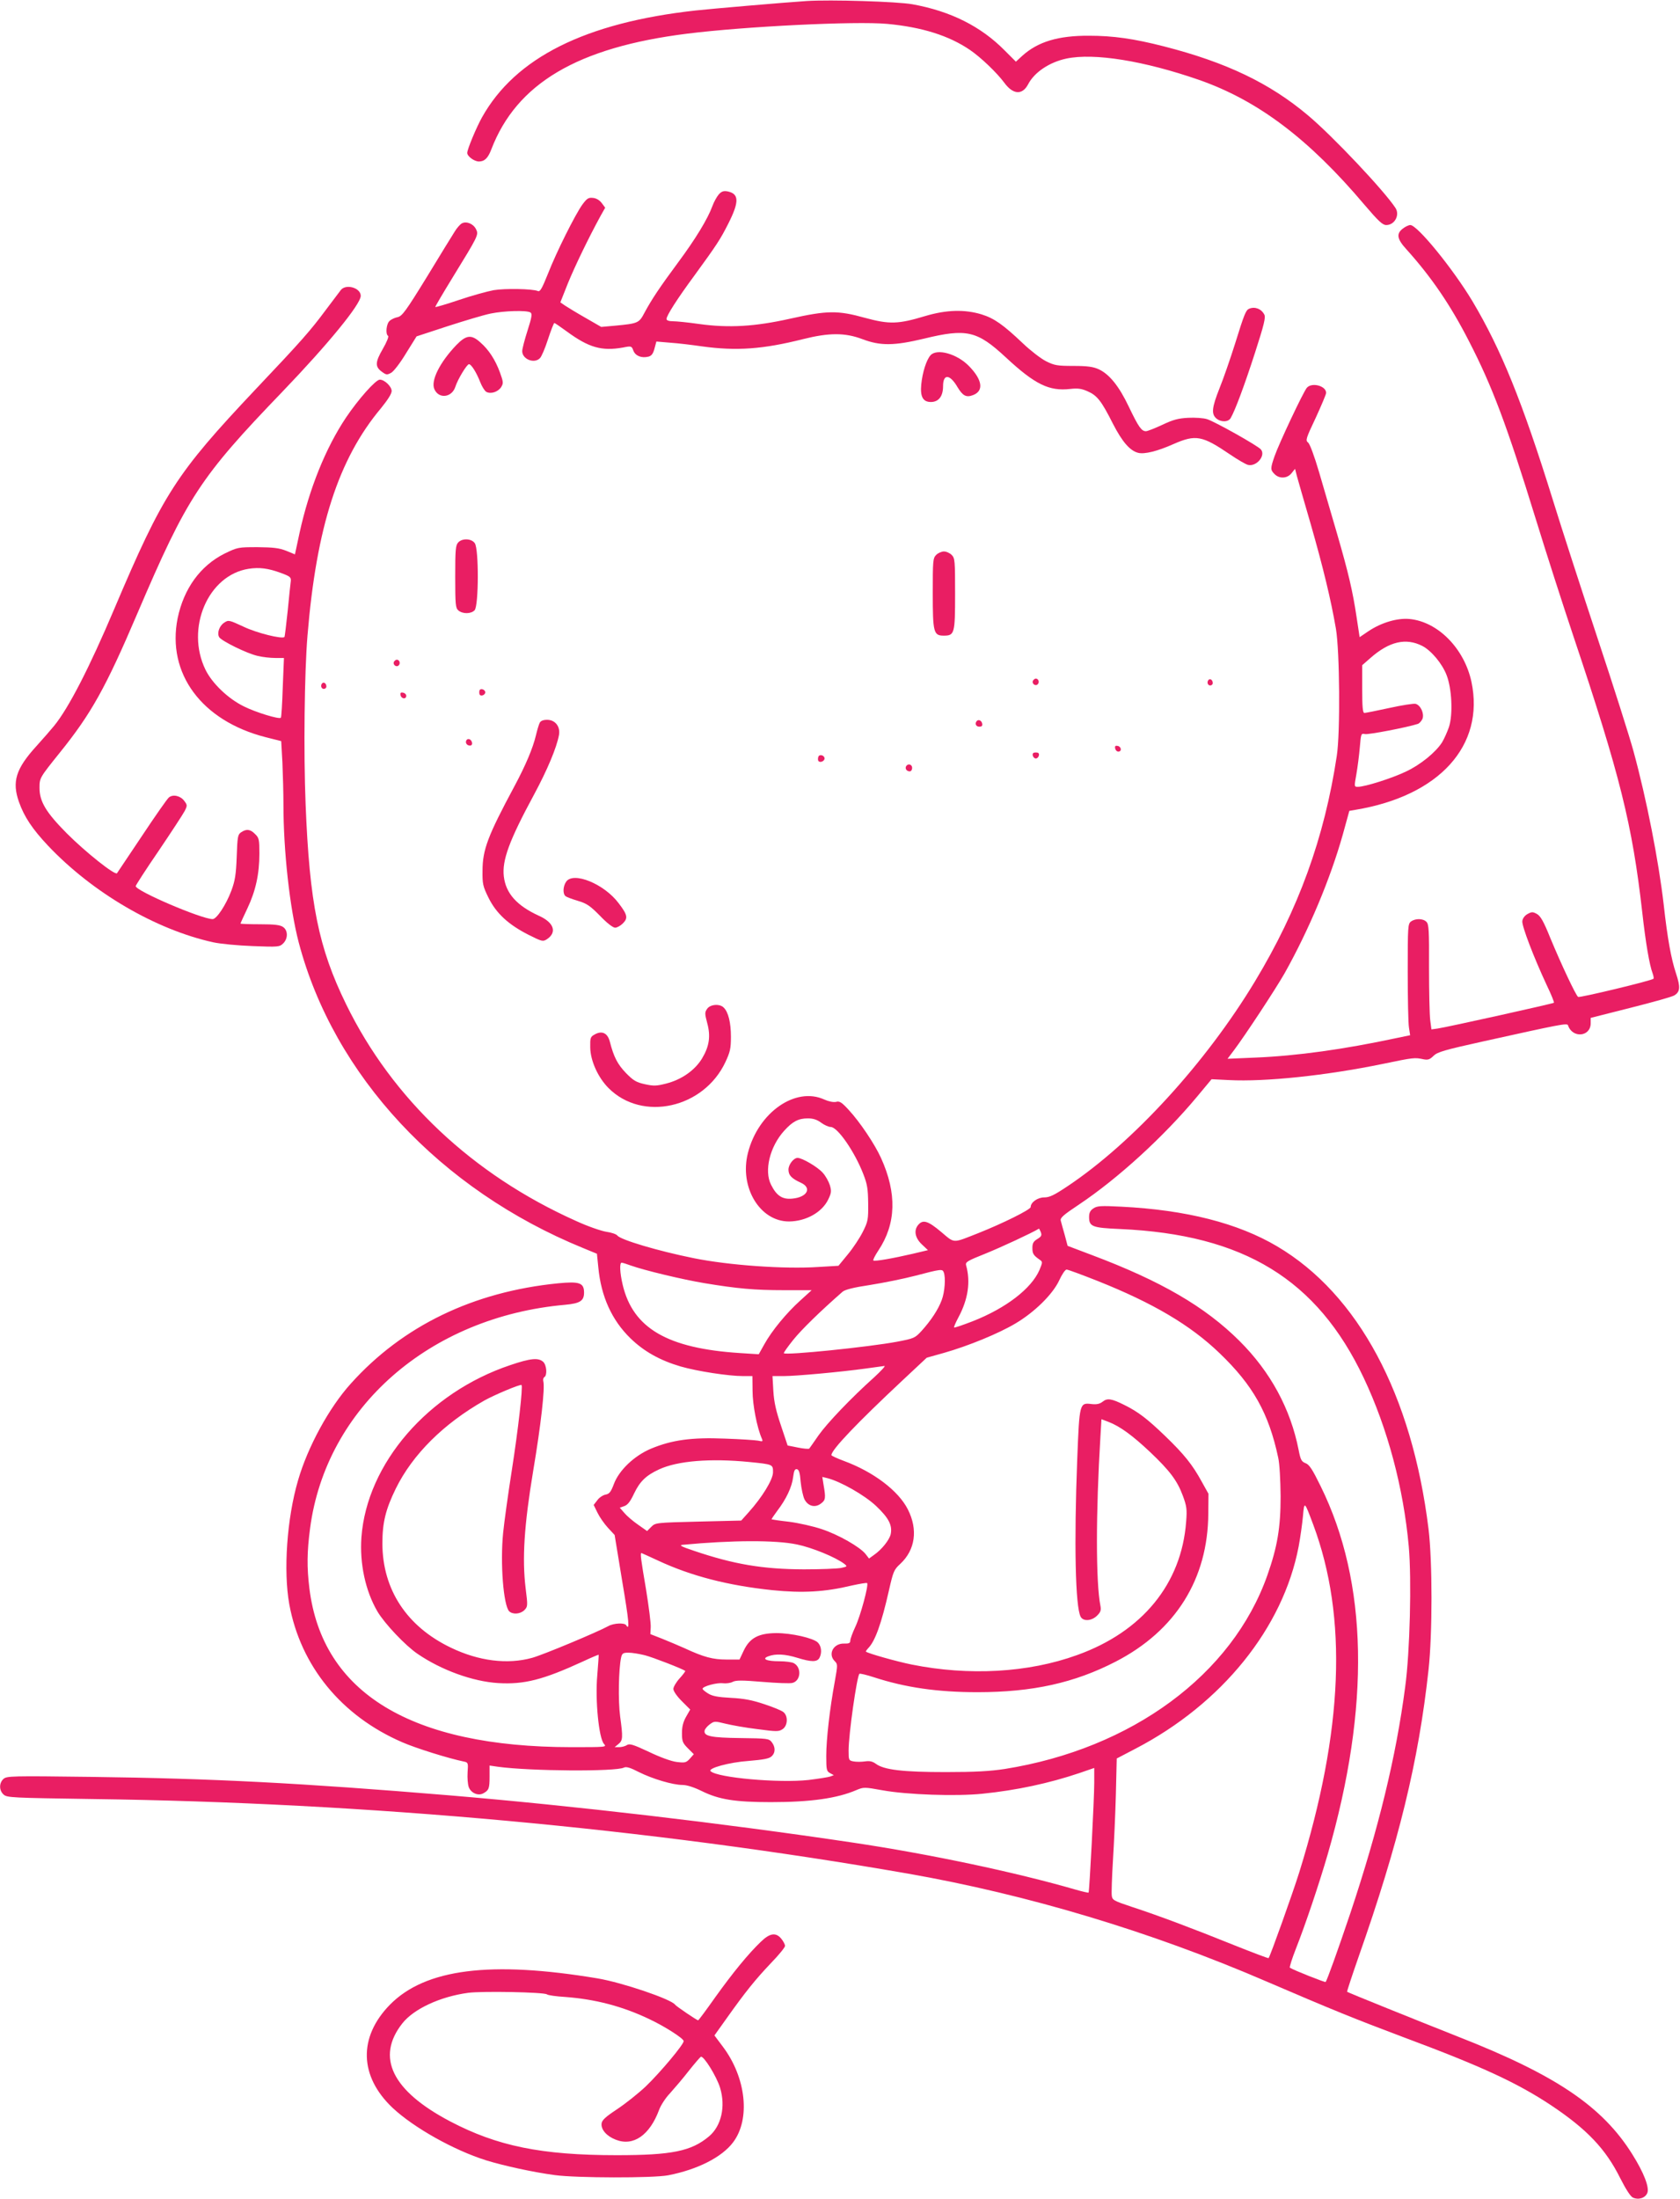
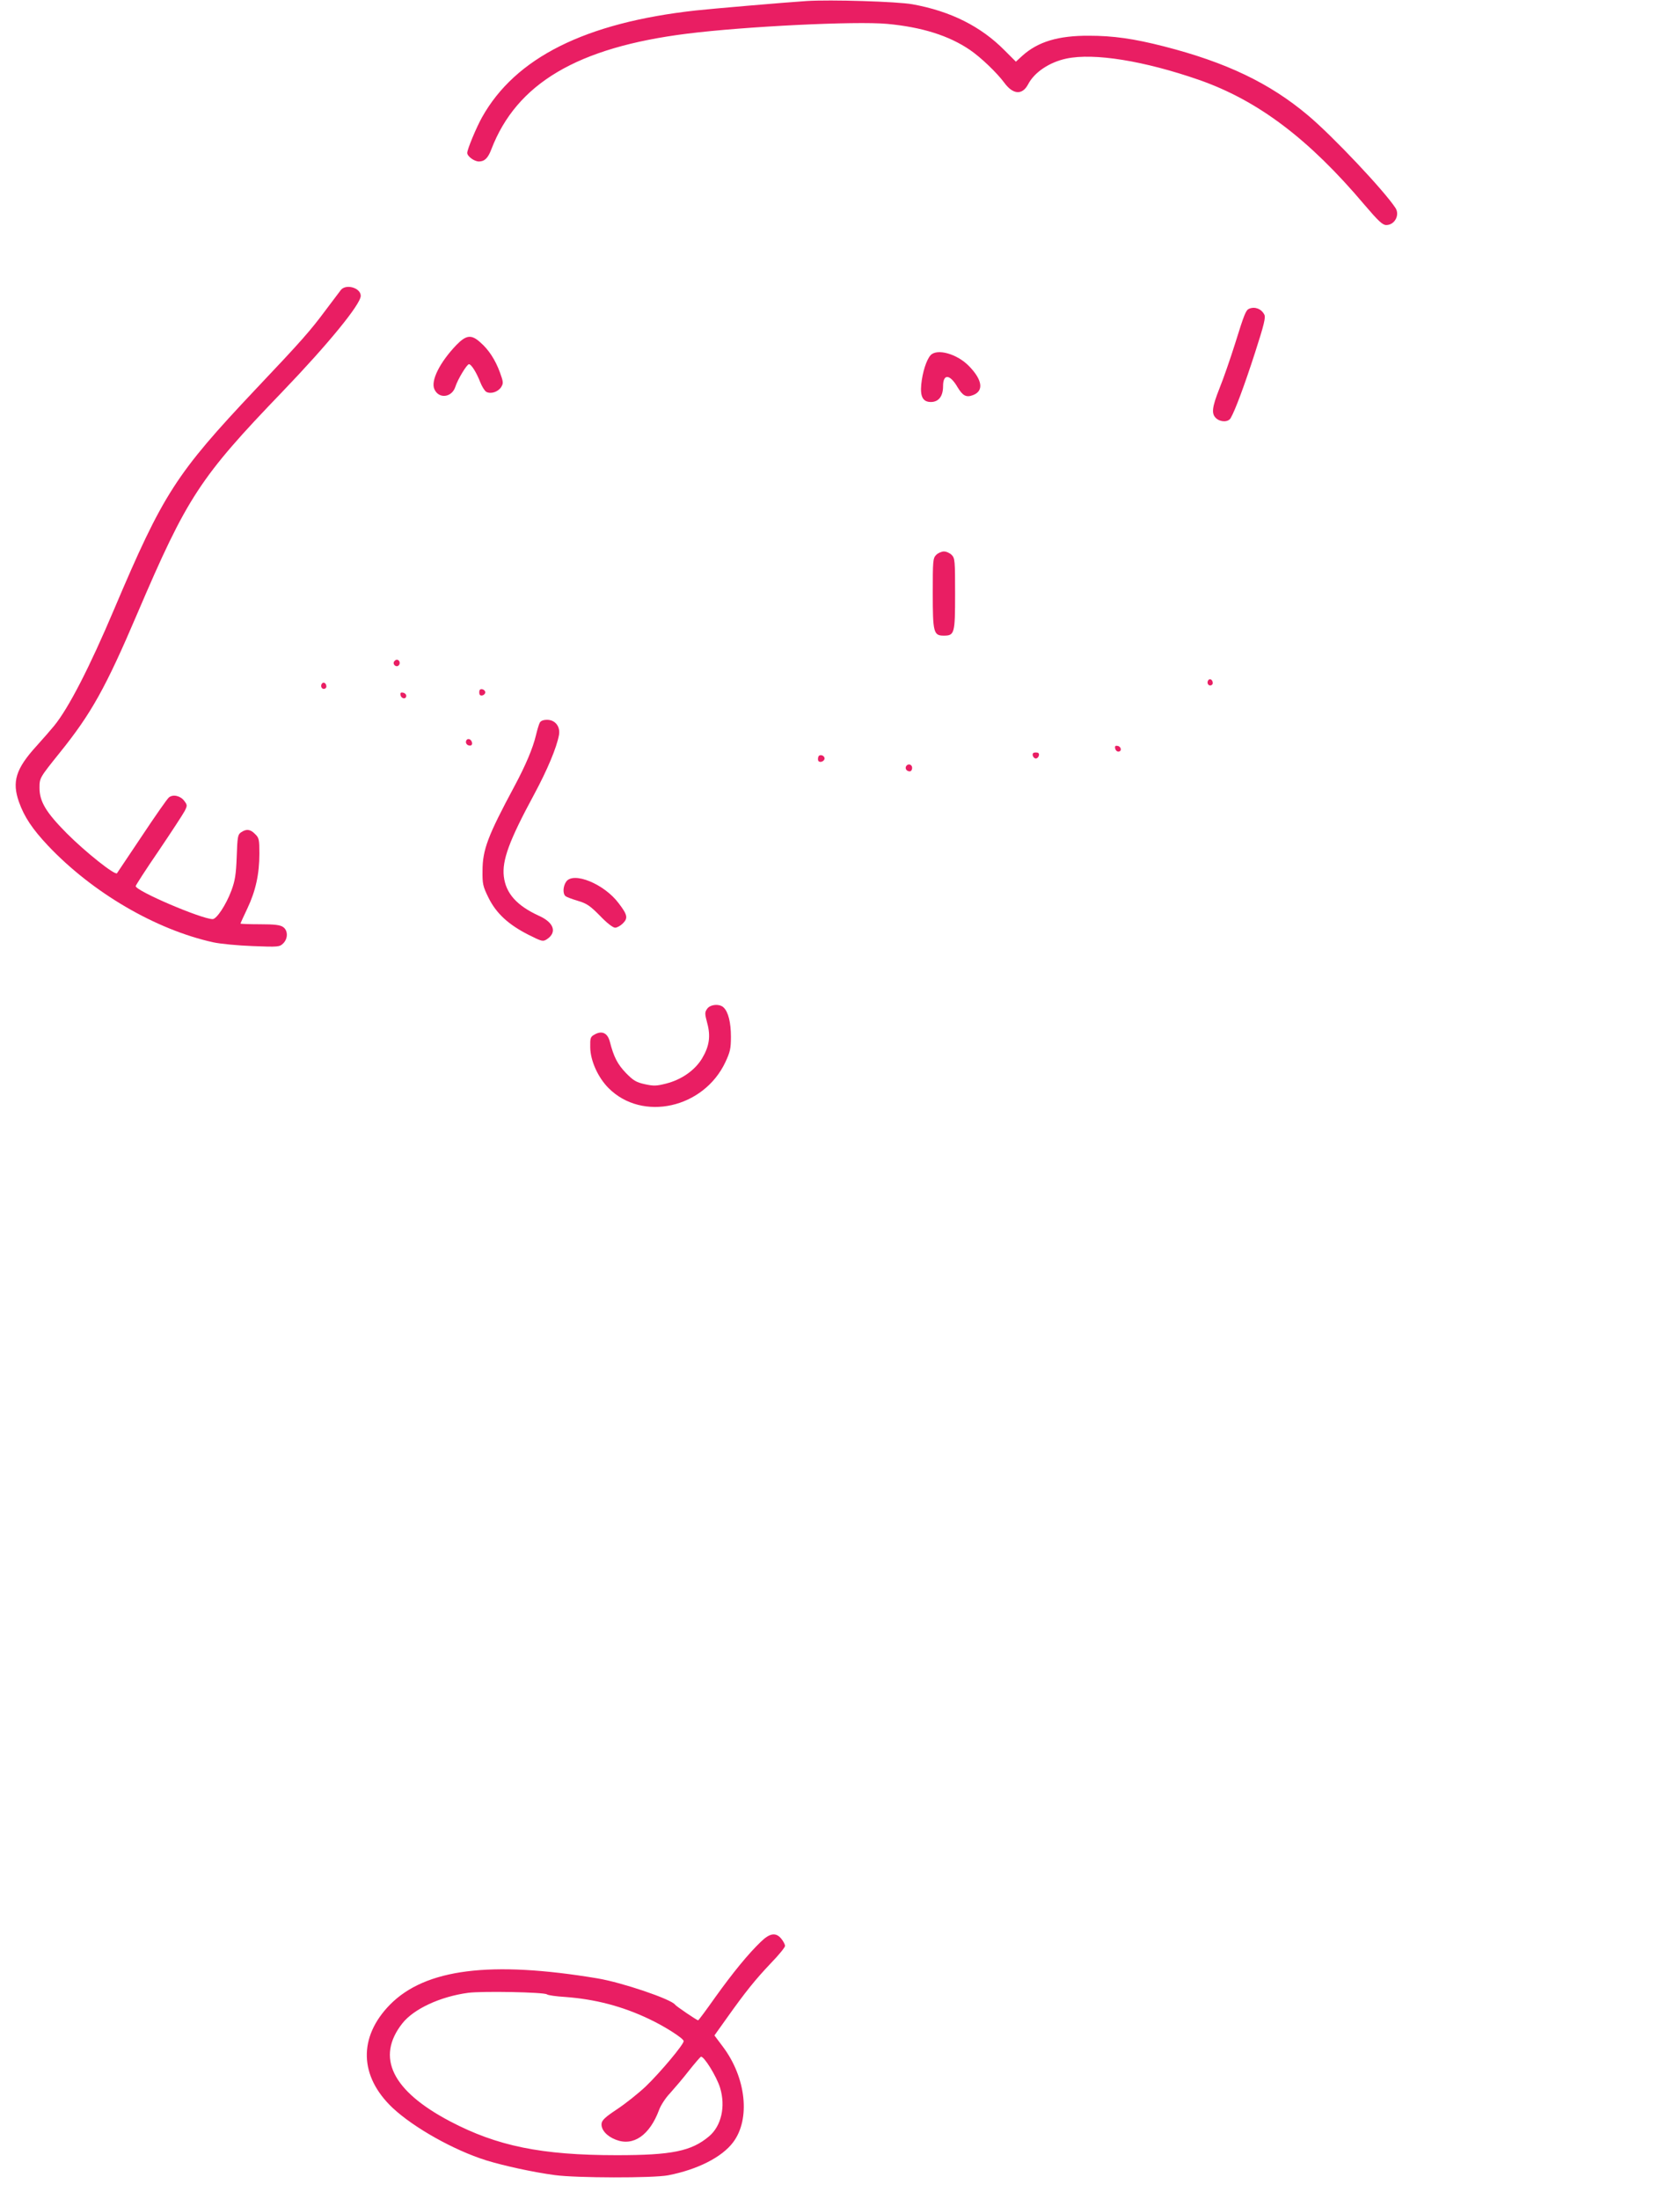
<svg xmlns="http://www.w3.org/2000/svg" version="1.0" width="978pt" height="1280pt" viewBox="0 0 978 1280" preserveAspectRatio="xMidYMid meet">
  <g transform="translate(0,1280) scale(0.1,-0.1)" fill="#e91e63" stroke="none">
    <path d="M4695 12794 c-124 -8 -554 -45 -645 -55 -643 -71 -1050 -275 -1244 -622 -33 -59 -86 -186 -86 -207 0 -20 41 -50 68 -50 33 0 53 20 72 70 147 384 501 594 1140 674 335 42 980 74 1165 57 202 -19 359 -68 482 -152 63 -43 156 -132 199 -190 51 -70 105 -74 139 -10 36 70 124 129 223 150 162 34 452 -13 772 -124 343 -120 639 -343 964 -728 81 -95 105 -117 126 -117 49 0 80 58 54 99 -66 101 -365 418 -509 539 -223 188 -476 309 -839 402 -176 45 -296 62 -436 62 -180 1 -298 -35 -389 -117 l-37 -34 -65 65 c-138 140 -315 229 -537 269 -86 16 -479 28 -617 19z" />
-     <path d="M4184 11668 c-11 -13 -28 -43 -37 -68 -27 -74 -98 -191 -199 -327 -108 -146 -154 -215 -196 -293 -32 -61 -37 -63 -174 -76 l-78 -7 -92 53 c-51 29 -105 62 -120 72 l-26 18 44 111 c41 100 119 262 190 392 l27 48 -20 27 c-13 17 -31 28 -51 30 -27 3 -35 -3 -62 -39 -42 -59 -150 -274 -200 -402 -35 -87 -46 -107 -59 -101 -31 13 -190 16 -257 5 -37 -7 -129 -32 -202 -57 -74 -25 -136 -43 -138 -41 -2 1 44 79 101 172 148 241 152 248 137 279 -15 33 -56 50 -83 36 -11 -6 -30 -28 -42 -48 -13 -20 -86 -139 -162 -264 -123 -200 -144 -228 -170 -234 -16 -3 -38 -13 -47 -22 -19 -16 -25 -77 -9 -87 6 -3 -8 -37 -30 -75 -45 -78 -47 -104 -6 -134 26 -19 30 -19 54 -6 15 8 54 59 87 114 l61 98 180 59 c99 32 212 66 252 74 78 16 210 20 231 6 11 -7 8 -27 -17 -105 -17 -53 -31 -107 -31 -120 0 -47 70 -75 103 -41 9 8 30 57 47 110 17 52 34 95 37 95 3 0 35 -22 72 -49 128 -94 203 -116 327 -94 50 10 51 9 61 -18 12 -31 48 -45 88 -35 18 5 27 17 35 47 l11 41 82 -7 c45 -3 127 -13 182 -21 202 -28 356 -17 590 42 152 38 244 38 345 0 105 -40 185 -39 360 3 247 60 308 46 475 -109 170 -158 252 -198 375 -184 45 5 66 2 102 -14 55 -24 80 -56 147 -189 54 -105 99 -157 147 -169 36 -9 111 9 205 51 130 57 167 50 329 -60 44 -30 92 -58 105 -61 50 -12 105 55 75 90 -17 21 -268 162 -313 176 -21 7 -71 10 -110 8 -58 -3 -88 -11 -151 -41 -43 -20 -86 -37 -95 -37 -26 0 -43 24 -100 143 -57 120 -114 190 -176 218 -31 14 -65 19 -146 19 -94 0 -111 3 -159 27 -30 15 -91 62 -135 104 -115 109 -167 146 -241 169 -99 30 -205 27 -329 -10 -156 -47 -207 -49 -350 -10 -158 44 -220 43 -435 -5 -205 -46 -357 -55 -530 -31 -63 9 -131 16 -152 16 -24 0 -38 5 -38 13 0 20 62 117 163 254 131 180 150 209 197 302 64 127 63 173 -5 187 -23 4 -35 0 -51 -18z" />
-     <path d="M8166 11469 c-39 -30 -33 -61 22 -121 144 -160 255 -322 363 -533 136 -264 219 -484 389 -1035 60 -195 159 -503 220 -685 271 -808 342 -1094 400 -1603 20 -180 42 -309 61 -359 5 -14 7 -28 5 -30 -10 -11 -430 -112 -439 -106 -13 8 -99 191 -162 343 -39 97 -57 128 -78 140 -24 13 -30 13 -54 0 -18 -10 -29 -26 -31 -42 -3 -28 65 -207 142 -372 26 -54 45 -101 42 -103 -5 -5 -621 -142 -677 -150 l-36 -5 -7 53 c-4 30 -7 167 -7 306 1 217 -1 253 -15 267 -19 20 -64 21 -90 2 -18 -14 -19 -29 -19 -293 0 -153 3 -298 7 -323 l7 -46 -82 -17 c-304 -65 -576 -103 -817 -113 l-164 -7 37 49 c64 85 242 355 296 450 141 252 265 547 338 806 l38 138 35 6 c489 81 754 374 676 745 -42 195 -196 351 -362 366 -71 6 -163 -21 -239 -72 l-50 -34 -17 112 c-23 156 -49 265 -114 489 -31 106 -78 266 -104 356 -29 99 -55 168 -65 176 -16 12 -13 23 44 143 33 72 61 138 61 146 0 41 -83 63 -112 30 -21 -24 -163 -326 -188 -398 -25 -72 -25 -80 0 -105 28 -28 74 -26 99 6 l20 25 11 -43 c7 -24 42 -149 80 -278 72 -251 118 -441 147 -610 22 -131 26 -604 5 -740 -72 -477 -223 -893 -476 -1312 -285 -473 -711 -939 -1090 -1192 -79 -53 -106 -66 -137 -66 -39 0 -79 -29 -79 -56 0 -15 -164 -96 -305 -152 -153 -60 -135 -61 -216 7 -76 64 -105 73 -132 43 -29 -32 -21 -77 19 -115 l36 -34 -88 -21 c-116 -27 -224 -46 -230 -39 -3 3 10 29 30 59 103 155 108 332 15 537 -37 82 -124 211 -188 280 -41 45 -54 53 -74 47 -16 -3 -42 2 -69 14 -167 76 -384 -75 -444 -311 -51 -200 70 -400 240 -399 98 1 191 53 227 127 19 39 20 50 10 84 -7 22 -25 55 -42 73 -29 33 -119 86 -146 86 -23 0 -53 -39 -53 -68 0 -33 18 -52 73 -77 65 -30 36 -84 -50 -92 -58 -6 -92 16 -124 80 -42 81 -8 223 77 316 48 53 82 71 137 71 30 0 53 -7 77 -25 19 -14 44 -25 56 -25 40 0 140 -145 190 -275 23 -59 27 -86 28 -170 1 -94 -1 -105 -31 -165 -18 -36 -57 -95 -87 -131 l-55 -67 -118 -7 c-198 -13 -520 10 -723 51 -209 42 -427 107 -446 132 -6 8 -35 18 -65 22 -30 5 -109 32 -178 64 -600 269 -1067 709 -1336 1260 -161 329 -213 587 -236 1166 -12 298 -7 764 11 980 52 632 180 1028 428 1324 39 48 62 84 62 100 0 26 -41 66 -69 66 -24 0 -125 -114 -197 -221 -119 -178 -214 -415 -270 -670 l-27 -126 -51 21 c-41 16 -74 20 -167 21 -113 0 -116 -1 -191 -37 -142 -71 -238 -204 -274 -377 -64 -321 140 -597 512 -692 l91 -23 7 -125 c3 -70 6 -179 6 -243 0 -274 37 -605 89 -804 204 -774 823 -1439 1656 -1779 l80 -33 8 -79 c16 -170 79 -308 187 -413 79 -77 173 -129 292 -164 97 -28 279 -56 363 -56 l55 0 1 -87 c0 -80 26 -214 54 -277 7 -17 5 -18 -21 -12 -16 3 -103 9 -194 12 -195 8 -308 -8 -429 -58 -98 -41 -188 -126 -218 -208 -17 -45 -26 -56 -48 -60 -15 -3 -37 -17 -48 -33 l-21 -27 22 -45 c12 -25 39 -64 61 -88 l39 -42 44 -268 c40 -237 45 -292 23 -257 -9 15 -73 12 -103 -5 -66 -36 -379 -167 -444 -185 -144 -40 -311 -19 -473 59 -257 123 -398 338 -399 606 0 123 19 199 78 320 98 199 278 378 516 513 59 33 209 96 216 90 9 -10 -20 -262 -56 -493 -22 -140 -45 -306 -51 -367 -18 -179 2 -423 35 -457 21 -20 65 -17 89 7 19 20 20 24 7 126 -21 173 -9 366 44 685 45 267 69 482 59 520 -3 10 0 22 6 25 18 11 13 71 -7 89 -28 25 -73 21 -191 -19 -478 -160 -835 -572 -867 -1002 -11 -153 23 -312 93 -432 42 -71 163 -199 234 -247 139 -95 322 -161 469 -170 152 -9 261 19 494 126 49 23 90 40 91 39 1 -2 -3 -56 -8 -120 -13 -143 9 -366 39 -399 17 -19 13 -19 -192 -19 -930 1 -1448 315 -1523 925 -15 122 -14 212 4 348 92 703 695 1232 1485 1302 87 8 110 23 110 71 0 57 -27 66 -151 54 -494 -49 -905 -248 -1206 -583 -127 -140 -252 -370 -308 -564 -65 -222 -86 -527 -51 -721 66 -360 304 -651 659 -804 78 -34 266 -93 358 -112 24 -5 25 -8 21 -63 -2 -32 1 -70 7 -86 13 -34 54 -52 84 -36 33 18 37 28 37 98 l0 64 48 -7 c190 -26 687 -29 734 -5 13 7 37 0 87 -26 80 -40 198 -75 254 -75 25 0 66 -13 111 -35 101 -50 194 -65 404 -65 232 0 385 22 497 70 43 18 46 18 152 -1 142 -26 431 -36 583 -20 198 20 388 61 563 120 l87 30 0 -87 c0 -91 -28 -634 -33 -639 -2 -1 -35 6 -73 17 -352 102 -853 208 -1303 275 -765 114 -1623 214 -2351 275 -854 71 -1373 98 -2082 107 -462 6 -489 5 -508 -12 -26 -24 -26 -67 1 -91 20 -18 48 -19 518 -26 1599 -21 3237 -171 4746 -434 696 -122 1413 -337 2083 -626 386 -166 519 -220 809 -329 451 -168 657 -264 853 -394 208 -139 317 -253 402 -424 33 -65 60 -107 74 -113 33 -15 73 -2 84 28 12 32 -20 116 -87 223 -174 279 -444 462 -1013 685 -252 100 -642 257 -648 262 -2 1 28 92 66 201 235 668 350 1141 408 1673 23 209 23 632 0 820 -96 781 -409 1366 -881 1645 -228 135 -529 212 -907 231 -119 6 -141 5 -163 -10 -18 -12 -25 -25 -25 -50 0 -56 18 -63 180 -70 721 -32 1147 -293 1419 -867 139 -294 231 -639 262 -981 17 -191 7 -613 -21 -818 -53 -406 -155 -824 -319 -1316 -72 -214 -136 -392 -144 -401 -4 -3 -182 67 -208 83 -4 2 12 52 35 111 56 142 135 377 185 549 249 861 235 1583 -41 2143 -48 98 -66 126 -88 134 -23 9 -29 19 -40 76 -47 240 -164 456 -345 636 -200 199 -456 348 -860 500 l-140 53 -17 64 c-10 34 -20 72 -23 83 -4 16 15 33 107 94 227 152 492 394 687 628 l84 101 101 -5 c211 -11 565 26 895 94 183 38 186 38 238 27 26 -5 37 -1 58 20 22 22 62 34 293 85 443 98 485 107 490 93 25 -77 132 -68 132 12 l0 31 233 59 c127 32 242 64 254 72 34 21 36 48 10 127 -28 84 -50 202 -72 402 -30 257 -99 611 -176 893 -22 81 -116 377 -209 657 -93 281 -210 642 -260 804 -178 573 -301 876 -468 1157 -114 190 -321 444 -362 444 -9 0 -29 -9 -44 -21z m-6531 -2004 c52 -19 60 -25 58 -46 -2 -13 -10 -91 -18 -173 -9 -83 -17 -152 -19 -154 -14 -13 -161 23 -238 60 -84 39 -88 40 -112 24 -29 -18 -44 -61 -30 -85 14 -22 161 -95 224 -109 28 -7 74 -12 102 -12 l51 0 -7 -172 c-3 -94 -8 -174 -11 -176 -10 -10 -145 31 -215 66 -92 45 -185 134 -224 214 -117 241 15 550 251 587 63 10 115 3 188 -24z m6645 -425 c52 -27 115 -102 141 -169 31 -79 38 -229 14 -303 -10 -29 -28 -69 -40 -89 -37 -58 -125 -130 -210 -170 -81 -39 -239 -89 -280 -89 -22 0 -22 0 -9 73 7 40 16 110 20 156 7 81 7 83 31 78 20 -4 245 39 306 59 10 3 22 17 28 30 11 31 -11 79 -40 87 -11 3 -80 -8 -153 -24 -73 -16 -139 -29 -145 -29 -10 0 -13 34 -13 139 l0 139 48 42 c109 96 206 119 302 70z m-2221 -3412 c7 -19 3 -26 -20 -40 -23 -14 -29 -25 -29 -52 0 -34 6 -43 43 -69 17 -12 17 -14 -2 -60 -47 -108 -195 -222 -389 -298 -57 -22 -106 -39 -108 -36 -2 2 9 28 25 58 57 106 72 208 45 304 -5 19 8 26 113 68 89 36 268 119 311 145 1 1 6 -8 11 -20z m-2388 -194 c81 -29 303 -82 429 -103 193 -32 292 -41 465 -41 l160 0 -66 -60 c-80 -72 -165 -175 -209 -254 l-33 -59 -109 7 c-422 27 -623 144 -683 397 -17 72 -19 129 -6 129 5 0 28 -7 52 -16z m1823 -40 c12 -31 6 -115 -12 -162 -21 -56 -62 -118 -118 -180 -38 -41 -43 -43 -142 -62 -166 -31 -646 -80 -659 -67 -2 3 23 38 55 78 49 61 158 167 287 280 14 12 64 25 158 39 76 12 196 36 265 54 152 40 158 40 166 20z m895 -50 c324 -129 542 -258 711 -421 194 -186 286 -349 341 -608 8 -35 13 -129 14 -225 0 -183 -19 -294 -77 -459 -204 -579 -789 -1010 -1529 -1128 -86 -13 -172 -18 -344 -18 -250 0 -359 13 -406 48 -21 15 -37 18 -64 14 -21 -3 -50 -3 -66 0 -28 5 -29 8 -29 63 0 94 48 431 63 447 3 3 41 -6 84 -20 184 -60 371 -87 603 -87 321 0 565 54 805 178 349 180 537 481 539 862 l1 115 -39 70 c-54 99 -102 159 -214 267 -103 99 -156 140 -237 180 -74 37 -99 41 -126 19 -17 -13 -34 -17 -63 -14 -72 9 -72 8 -85 -322 -19 -487 -11 -859 20 -916 15 -28 64 -25 96 7 20 20 24 31 19 57 -27 135 -27 541 0 984 l6 102 42 -16 c67 -26 139 -79 240 -174 116 -110 159 -167 192 -256 22 -60 25 -78 19 -151 -27 -361 -255 -640 -635 -776 -284 -103 -630 -122 -963 -55 -85 17 -255 65 -266 75 -2 2 4 10 13 20 40 40 77 142 121 337 25 110 29 120 66 154 87 81 104 199 44 317 -55 109 -201 219 -372 282 -40 15 -73 30 -73 34 0 31 150 188 415 436 l140 131 100 28 c141 40 319 113 416 171 112 66 218 171 255 251 16 35 35 63 43 63 8 0 89 -30 180 -66z m-1300 -561 c-135 -121 -274 -267 -324 -338 -26 -38 -51 -73 -54 -77 -3 -3 -33 -1 -66 6 l-60 12 -38 114 c-29 86 -41 137 -45 203 l-5 87 65 0 c72 0 334 24 478 44 52 7 101 14 109 15 7 0 -20 -29 -60 -66z m-728 -493 c140 -14 139 -14 139 -60 0 -42 -62 -144 -142 -233 l-43 -48 -250 -6 c-246 -6 -250 -7 -273 -30 l-25 -25 -54 38 c-29 20 -65 51 -79 68 l-26 30 26 9 c20 7 35 26 57 73 34 71 70 106 146 141 108 50 299 65 524 43z m300 -116 c4 -39 14 -84 22 -101 21 -41 62 -51 96 -25 27 20 29 31 15 111 l-7 44 29 -7 c76 -19 216 -98 284 -162 74 -70 96 -113 85 -165 -8 -33 -51 -88 -97 -120 l-29 -21 -20 26 c-32 41 -158 113 -255 145 -50 17 -136 36 -190 43 -54 6 -100 13 -102 14 -2 1 13 23 33 50 52 68 85 138 92 195 5 39 10 49 22 47 12 -2 18 -20 22 -74z m2984 -249 c201 -539 175 -1198 -81 -2022 -39 -125 -170 -491 -179 -501 -2 -2 -92 32 -202 76 -238 96 -437 171 -593 222 -108 36 -115 40 -118 67 -2 15 1 107 7 204 6 97 14 270 17 384 l5 209 109 57 c504 262 860 704 950 1177 10 53 21 133 25 176 8 90 8 90 60 -49z m-3006 -115 c88 -18 225 -74 276 -113 19 -15 18 -16 -20 -24 -22 -4 -119 -8 -215 -8 -239 1 -407 29 -640 108 -75 25 -89 33 -65 35 286 27 541 28 664 2z m-808 -94 c193 -90 407 -145 664 -172 177 -18 306 -11 464 27 46 10 86 17 89 14 10 -10 -39 -192 -69 -255 -16 -34 -29 -70 -29 -80 0 -14 -8 -18 -36 -17 -62 2 -96 -61 -55 -102 18 -18 18 -21 1 -117 -30 -162 -50 -340 -50 -435 0 -81 2 -89 22 -100 l22 -12 -21 -8 c-12 -4 -69 -13 -126 -20 -172 -19 -531 13 -570 51 -19 17 108 52 222 60 84 7 118 13 132 26 24 21 24 55 1 84 -16 20 -26 21 -182 23 -171 2 -215 11 -208 44 2 9 15 25 30 36 26 19 29 19 90 4 36 -9 120 -24 187 -32 112 -15 125 -15 147 0 29 19 33 74 6 98 -9 9 -60 30 -112 47 -72 24 -118 33 -195 37 -75 4 -108 10 -132 25 -18 11 -33 23 -33 28 0 14 84 37 119 32 18 -2 43 1 56 8 19 10 54 10 174 0 83 -7 161 -10 174 -6 49 12 55 90 8 115 -11 6 -48 11 -83 11 -77 0 -106 14 -65 29 42 16 98 13 169 -9 81 -25 114 -25 128 -1 16 30 12 69 -9 90 -26 26 -153 55 -242 55 -103 -1 -154 -28 -189 -101 l-25 -53 -76 0 c-79 0 -132 14 -244 66 -33 15 -91 39 -130 55 l-69 27 2 39 c2 21 -11 120 -27 220 -30 176 -35 213 -27 213 1 0 45 -20 97 -44z m-77 -551 c47 -12 219 -79 235 -91 2 -2 -13 -22 -33 -44 -20 -22 -36 -50 -36 -61 0 -13 21 -43 49 -71 l49 -49 -24 -42 c-17 -30 -24 -58 -24 -95 0 -48 4 -58 35 -89 l34 -34 -23 -26 c-22 -24 -29 -25 -78 -19 -31 4 -97 28 -161 59 -92 43 -112 49 -128 39 -10 -7 -31 -12 -45 -12 l-26 0 22 18 c26 21 27 37 10 162 -12 90 -9 274 6 343 6 23 11 27 43 27 20 0 63 -7 95 -15z" />
    <path d="M1985 11113 c-8 -10 -48 -63 -89 -118 -90 -121 -139 -177 -407 -460 -465 -493 -539 -608 -824 -1280 -143 -338 -265 -576 -350 -680 -18 -22 -64 -75 -103 -118 -120 -132 -143 -207 -102 -324 31 -88 78 -158 169 -255 259 -274 627 -489 962 -563 41 -9 144 -19 230 -22 150 -6 157 -5 178 16 28 28 28 75 -1 95 -17 12 -49 16 -135 16 -62 0 -113 2 -113 4 0 2 18 42 40 88 48 101 70 200 70 319 0 82 -2 92 -25 114 -28 29 -51 31 -82 10 -19 -13 -21 -27 -25 -142 -4 -105 -10 -140 -31 -197 -31 -83 -86 -166 -109 -166 -64 0 -448 164 -448 192 0 5 60 98 134 206 73 108 141 212 151 231 16 32 16 35 -3 60 -22 29 -65 39 -89 19 -9 -7 -79 -107 -156 -223 -77 -115 -143 -213 -146 -218 -12 -13 -181 121 -292 232 -121 122 -159 185 -159 265 0 58 1 59 119 206 182 226 266 376 451 810 289 676 363 790 845 1291 265 276 455 508 455 557 0 46 -84 71 -115 35z" />
    <path d="M7272 11003 c-19 -8 -28 -29 -82 -203 -28 -89 -69 -207 -91 -261 -44 -111 -48 -148 -19 -174 26 -23 70 -23 84 1 26 44 81 192 142 381 53 164 63 206 54 222 -17 33 -54 48 -88 34z" />
    <path d="M2658 10793 c-98 -102 -152 -210 -129 -259 26 -58 102 -48 122 15 13 42 67 131 79 131 14 0 45 -51 65 -103 10 -26 26 -52 36 -58 26 -14 67 -1 86 27 14 23 14 29 -7 87 -27 73 -65 132 -115 175 -51 46 -81 42 -137 -15z" />
    <path d="M5417 10732 c-24 -27 -47 -99 -54 -170 -7 -71 10 -102 56 -102 45 0 71 33 71 92 0 74 40 71 85 -7 30 -49 50 -60 89 -45 64 24 56 88 -23 169 -70 72 -187 104 -224 63z" />
-     <path d="M2667 9642 c-15 -16 -17 -45 -17 -199 0 -162 2 -182 18 -196 25 -22 75 -21 95 1 24 27 25 356 1 390 -19 28 -74 30 -97 4z" />
    <path d="M5450 9570 c-19 -19 -20 -33 -20 -223 0 -229 5 -247 64 -247 63 0 66 12 66 243 0 194 -1 208 -20 227 -11 11 -31 20 -45 20 -14 0 -34 -9 -45 -20z" />
    <path d="M2294 8949 c-10 -17 13 -36 27 -22 12 12 4 33 -11 33 -5 0 -12 -5 -16 -11z" />
-     <path d="M6014 8839 c-10 -17 13 -36 27 -22 12 12 4 33 -11 33 -5 0 -12 -5 -16 -11z" />
    <path d="M7036 8843 c-12 -12 -6 -33 9 -33 8 0 15 6 15 14 0 17 -14 28 -24 19z" />
    <path d="M1876 8823 c-12 -12 -6 -33 9 -33 8 0 15 6 15 14 0 17 -14 28 -24 19z" />
    <path d="M2790 8770 c0 -15 5 -20 18 -18 9 2 17 10 17 18 0 8 -8 16 -17 18 -13 2 -18 -3 -18 -18z" />
    <path d="M2332 8753 c4 -21 33 -25 33 -3 0 8 -8 16 -18 18 -14 3 -18 -1 -15 -15z" />
    <path d="M3142 8593 c-5 -10 -15 -43 -22 -73 -18 -75 -59 -173 -126 -298 -154 -287 -185 -368 -185 -491 -1 -76 2 -90 35 -157 45 -91 116 -156 232 -215 80 -40 84 -41 108 -26 60 40 41 97 -46 136 -129 59 -193 130 -205 229 -11 94 31 209 176 477 78 145 131 272 145 346 9 50 -22 89 -69 89 -23 0 -37 -6 -43 -17z" />
-     <path d="M5687 8604 c-14 -15 -6 -34 14 -34 14 0 19 5 17 17 -3 18 -20 27 -31 17z" />
    <path d="M2715 8491 c-8 -15 3 -31 21 -31 9 0 14 7 12 17 -4 20 -24 28 -33 14z" />
    <path d="M6492 8443 c2 -10 10 -18 18 -18 22 0 18 29 -3 33 -14 3 -18 -1 -15 -15z" />
    <path d="M6012 8403 c2 -10 10 -18 18 -18 8 0 16 8 18 18 2 12 -3 17 -18 17 -15 0 -20 -5 -18 -17z" />
    <path d="M4764 8395 c-3 -8 -3 -19 0 -24 9 -13 36 -2 36 14 0 19 -30 27 -36 10z" />
    <path d="M5275 8340 c-8 -14 3 -30 21 -30 8 0 14 9 14 20 0 21 -24 28 -35 10z" />
    <path d="M3296 7668 c-19 -27 -21 -72 -3 -85 6 -5 39 -17 72 -27 51 -15 71 -29 128 -87 39 -41 75 -69 88 -69 11 0 31 11 45 25 31 31 27 50 -25 118 -84 112 -263 185 -305 125z" />
    <path d="M4116 6927 c-14 -20 -13 -29 1 -82 21 -77 12 -136 -30 -206 -41 -68 -118 -123 -208 -146 -58 -15 -74 -15 -125 -4 -50 11 -67 21 -110 65 -49 51 -71 93 -94 183 -13 50 -46 66 -89 41 -24 -13 -26 -20 -25 -75 1 -77 45 -175 107 -237 197 -197 554 -117 680 152 27 58 32 78 32 147 0 82 -15 144 -42 170 -23 24 -80 19 -97 -8z" />
    <path d="M4429 1497 c-74 -71 -162 -179 -264 -321 -53 -75 -98 -136 -101 -136 -7 0 -128 82 -134 91 -22 32 -308 129 -451 153 -623 104 -1003 56 -1209 -153 -185 -189 -179 -417 16 -601 123 -115 356 -246 544 -305 104 -32 273 -69 400 -86 125 -17 572 -18 660 -1 170 33 312 105 377 191 103 135 77 378 -60 559 l-48 64 72 101 c108 152 165 223 256 319 46 47 83 93 83 101 0 8 -9 26 -21 41 -31 39 -67 35 -120 -17z m-1245 -306 c6 -5 54 -12 106 -15 175 -13 333 -54 490 -129 93 -44 200 -113 200 -128 0 -20 -136 -182 -219 -262 -44 -42 -120 -102 -168 -134 -68 -45 -89 -64 -91 -84 -4 -35 30 -74 83 -94 102 -40 197 26 252 174 9 25 37 69 63 96 25 28 75 86 109 130 35 44 67 81 71 83 17 6 92 -115 112 -181 33 -109 7 -222 -64 -282 -103 -87 -217 -110 -538 -110 -438 0 -696 53 -970 197 -338 178 -433 373 -278 570 66 84 220 156 383 178 82 11 443 4 459 -9z" />
  </g>
</svg>